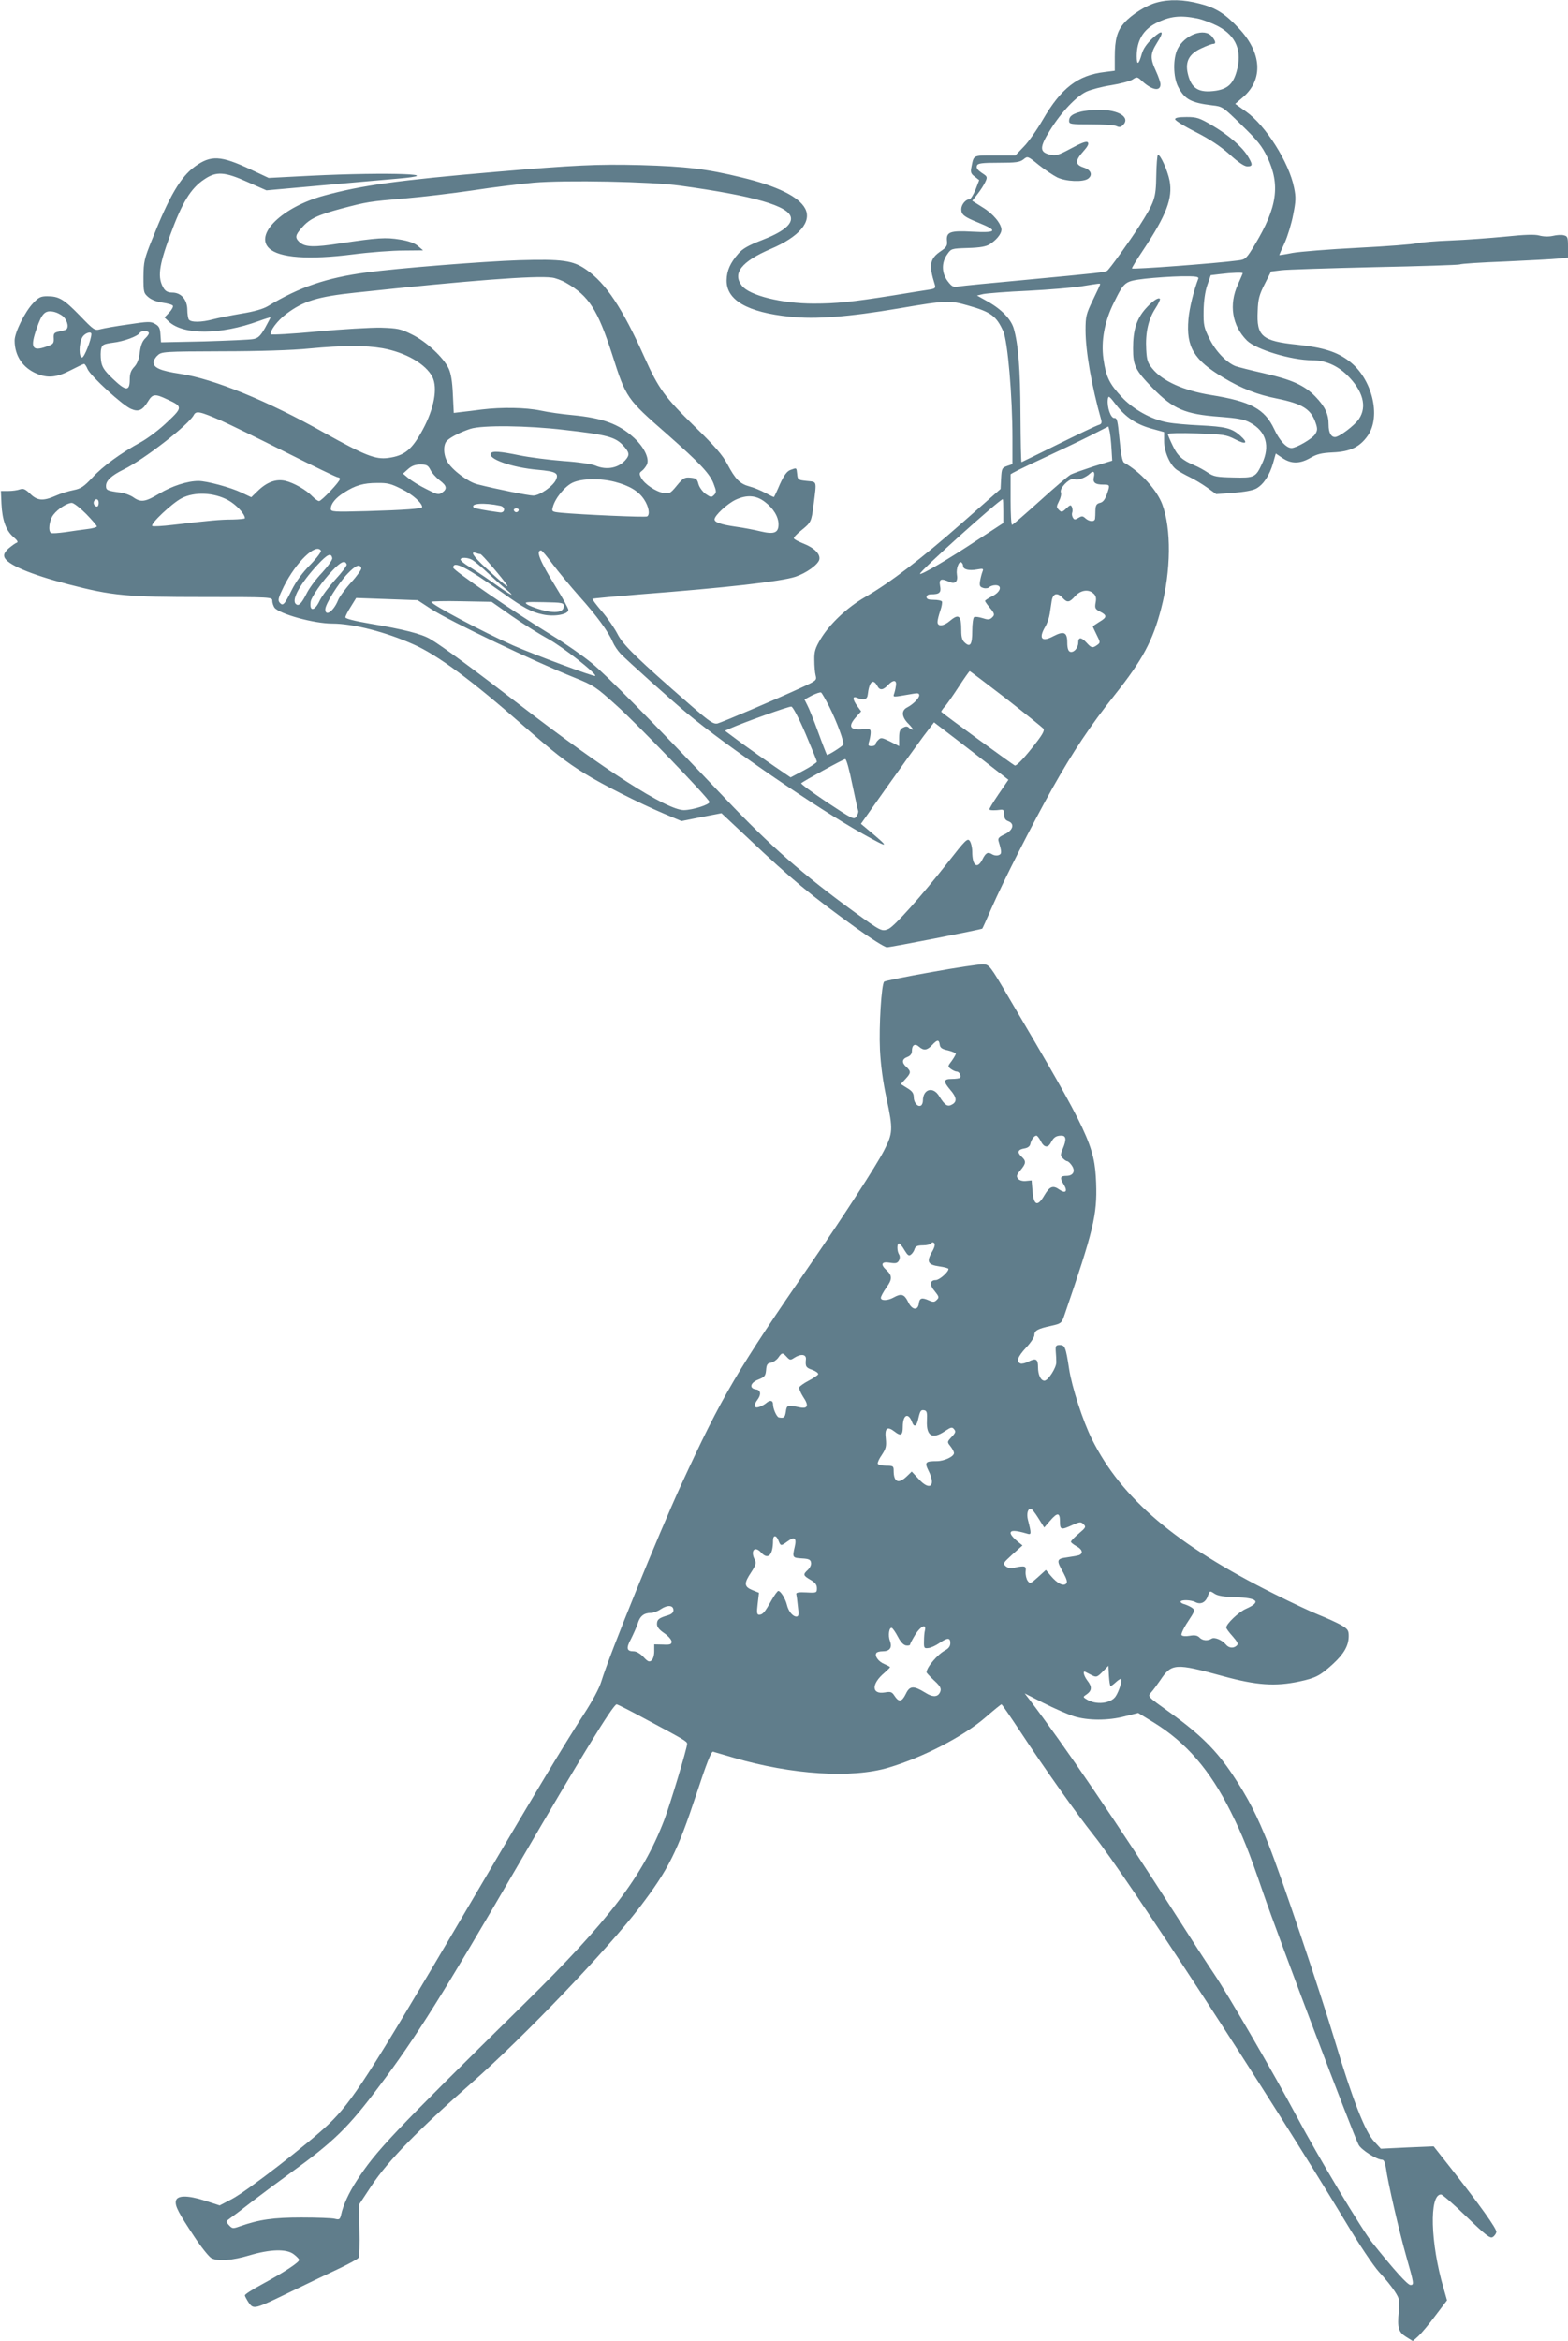
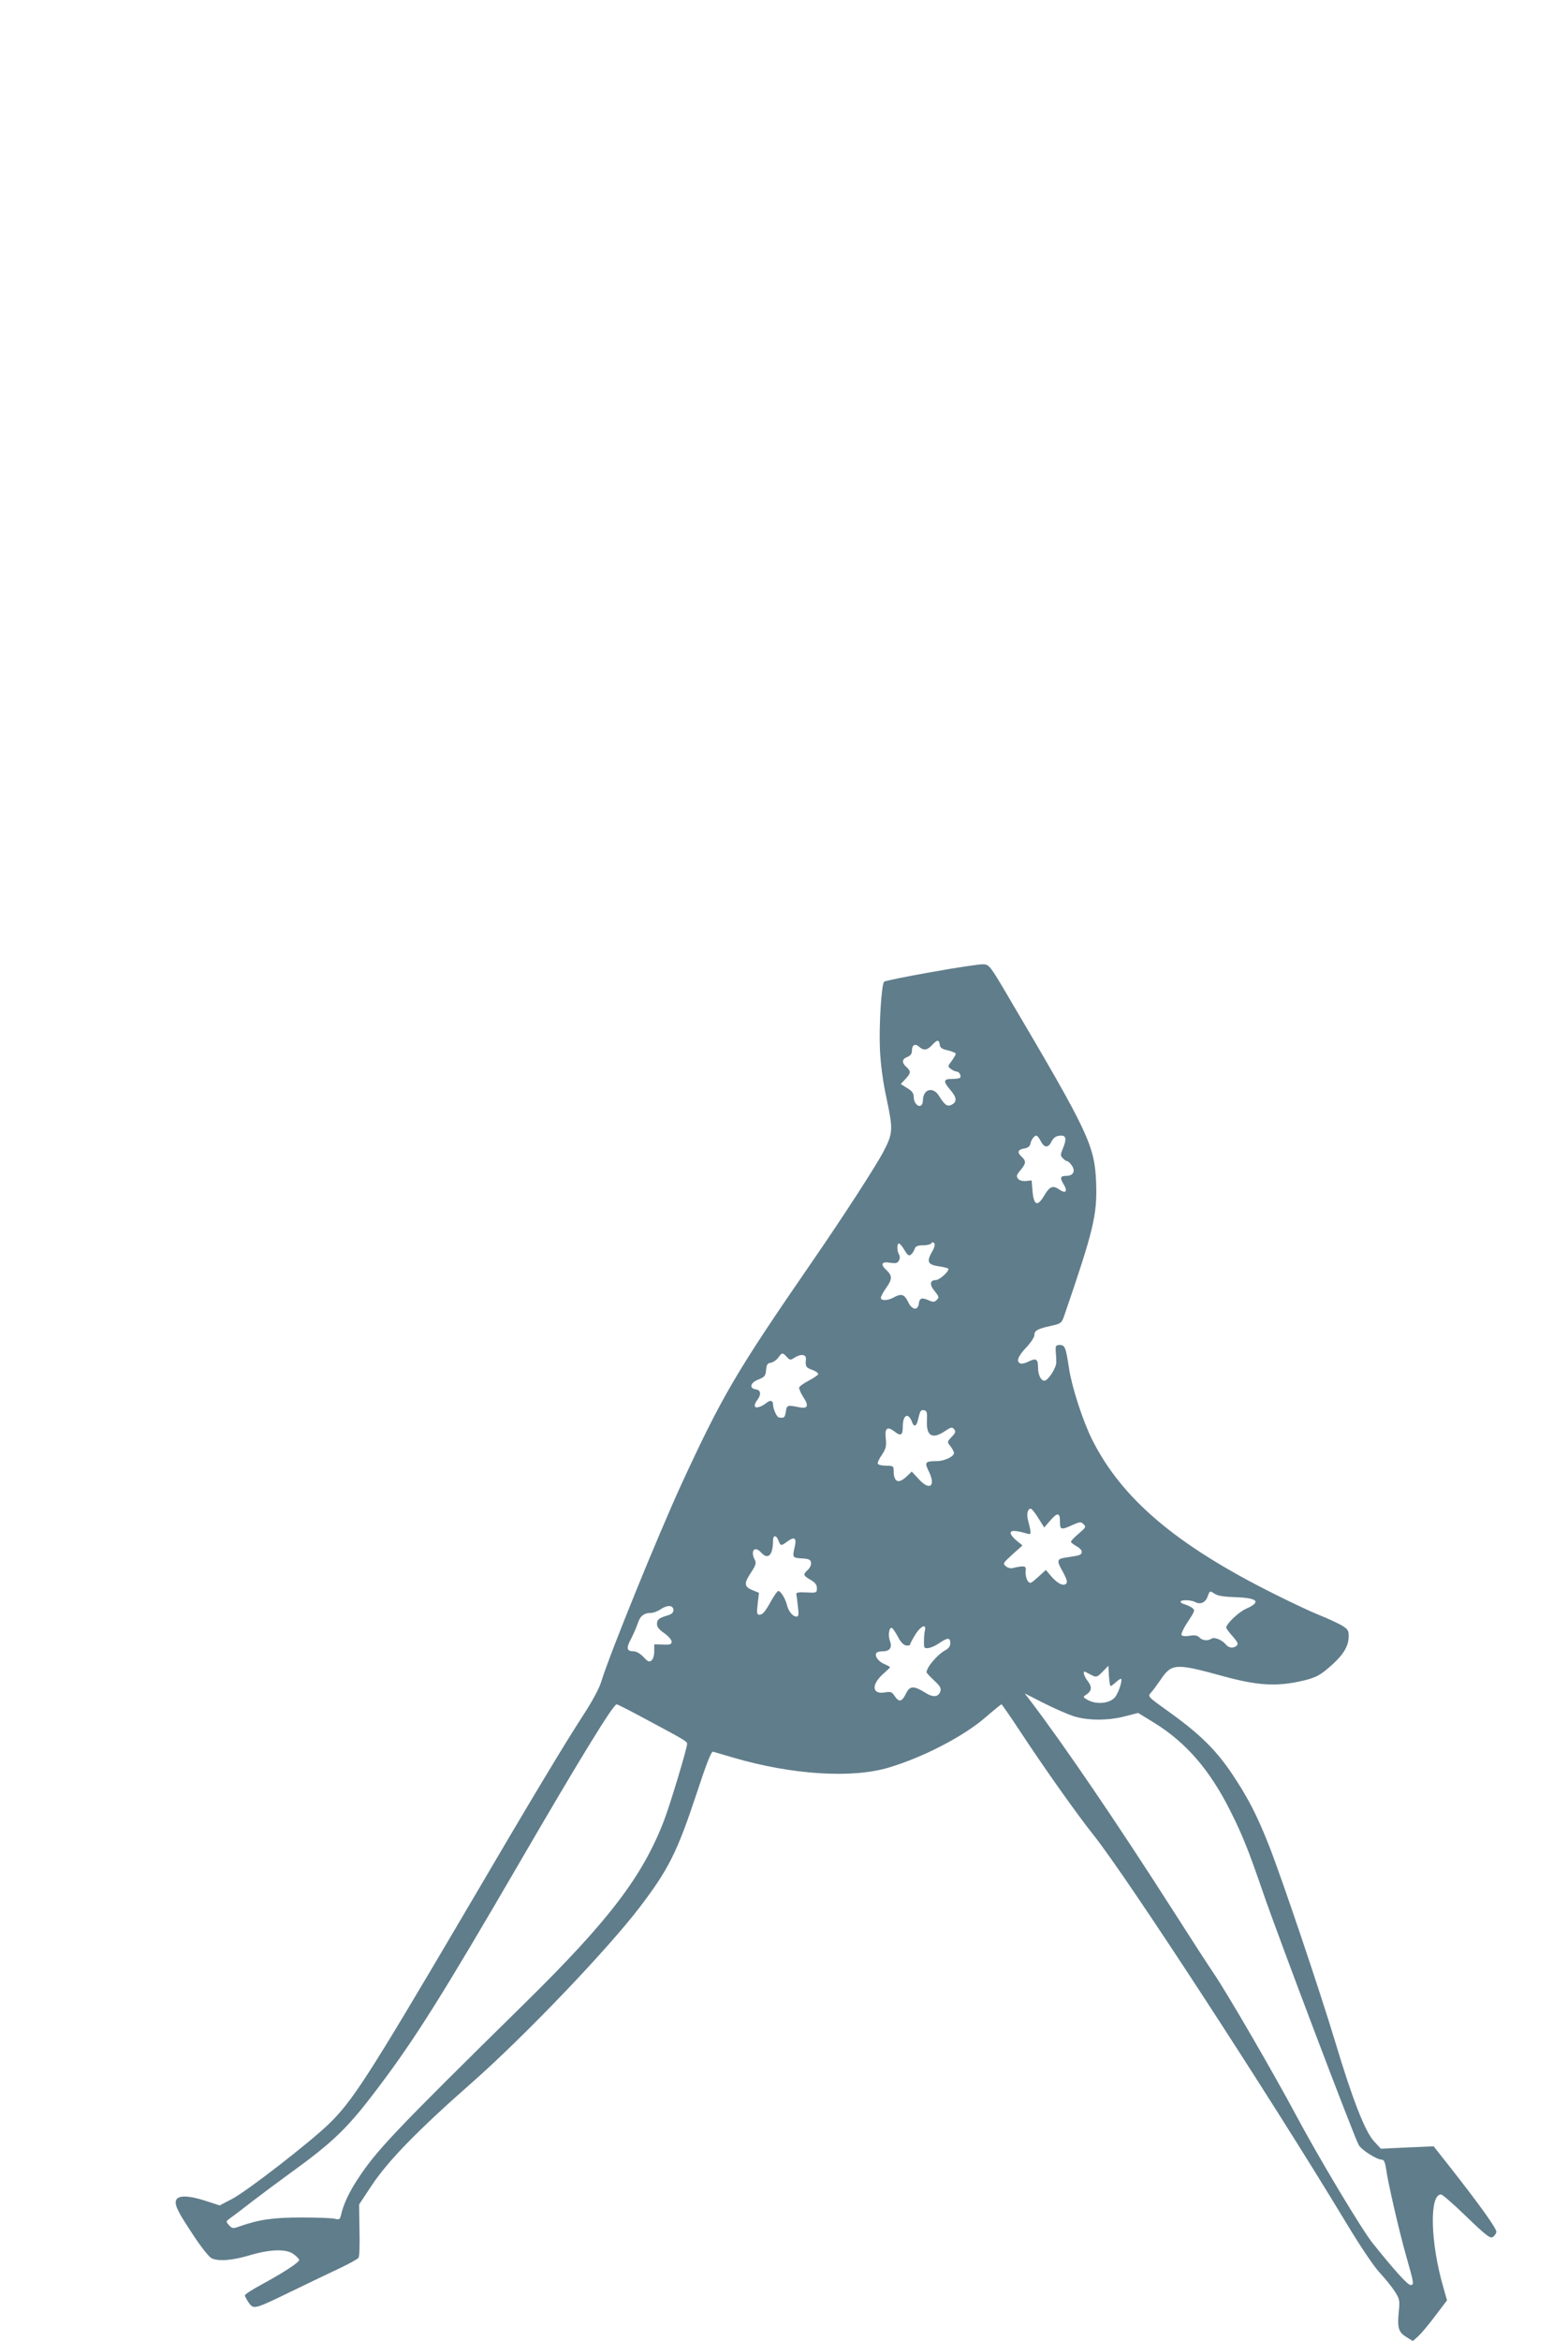
<svg xmlns="http://www.w3.org/2000/svg" version="1.0" width="858pt" height="1280pt" viewBox="0 0 858 1280" preserveAspectRatio="xMidYMid meet">
  <g transform="translate(0,1280) scale(0.1,-0.1)" fill="#607d8b" stroke="none">
-     <path d="M6329 12786 c-57 -15 -138 -66 -178 -112 -38 -43 -51 -90 -51 -185 l0 -76 -55 -7 c-147 -17 -238 -87 -339 -261 -32 -55 -78 -121 -104 -147 l-46 -48 -112 0 c-123 0 -115 4 -129 -66 -5 -26 -2 -35 19 -50 l24 -19 -20 -52 c-12 -29 -27 -53 -34 -53 -20 0 -44 -29 -44 -54 0 -30 15 -42 97 -75 106 -43 97 -55 -35 -48 -125 7 -146 -1 -140 -54 2 -22 -4 -32 -32 -51 -63 -42 -69 -76 -35 -184 6 -19 2 -23 -32 -28 -21 -3 -108 -17 -193 -31 -233 -37 -314 -45 -438 -45 -174 0 -350 44 -392 97 -54 68 -3 133 158 202 155 66 225 148 188 220 -34 65 -153 124 -349 171 -189 46 -303 60 -552 67 -235 6 -361 0 -795 -37 -534 -46 -730 -73 -938 -130 -226 -62 -381 -211 -299 -288 55 -52 216 -64 459 -33 92 12 216 21 275 21 l108 1 -27 23 c-18 16 -50 28 -99 36 -78 13 -123 10 -328 -21 -143 -22 -192 -21 -222 7 -26 24 -24 38 13 79 41 48 85 69 215 104 144 38 152 39 350 56 95 8 261 28 370 44 109 17 259 35 333 42 175 15 643 6 800 -16 408 -56 600 -112 608 -176 5 -39 -49 -80 -161 -123 -70 -27 -104 -46 -126 -72 -45 -51 -64 -94 -65 -146 -2 -109 113 -176 347 -200 139 -15 321 -1 598 46 256 44 276 44 374 16 128 -36 157 -58 195 -142 24 -56 50 -351 50 -585 l0 -141 -29 -10 c-28 -10 -30 -14 -33 -68 l-3 -58 -209 -184 c-227 -200 -397 -329 -532 -407 -99 -57 -193 -146 -244 -230 -29 -49 -35 -68 -34 -114 0 -31 3 -69 7 -84 7 -27 5 -29 -80 -68 -136 -63 -428 -187 -456 -195 -23 -5 -42 8 -144 96 -294 256 -374 333 -404 393 -16 31 -54 87 -85 123 -31 36 -54 67 -52 69 2 3 121 13 263 25 468 36 767 70 847 96 58 19 123 65 131 93 8 31 -28 66 -88 89 -27 11 -50 23 -51 28 -2 5 17 25 41 44 53 43 55 46 67 140 17 135 20 124 -37 130 -48 5 -50 6 -53 38 -4 36 -2 35 -37 22 -19 -7 -35 -29 -57 -77 -16 -38 -31 -69 -33 -71 -1 -1 -22 9 -46 22 -24 13 -64 30 -88 36 -52 14 -77 39 -121 122 -25 48 -68 98 -181 208 -161 158 -195 204 -271 373 -122 272 -213 409 -321 483 -72 50 -130 58 -367 51 -188 -6 -668 -44 -835 -67 -218 -29 -367 -80 -539 -184 -25 -15 -75 -30 -145 -41 -58 -10 -128 -24 -155 -31 -62 -17 -122 -18 -133 -1 -4 6 -8 31 -8 54 -1 55 -34 93 -82 93 -23 0 -37 7 -47 23 -35 57 -28 120 34 288 66 181 114 260 189 309 65 44 111 41 237 -16 l102 -45 278 25 c154 14 347 31 429 38 304 25 -36 38 -463 17 l-232 -12 -98 46 c-164 77 -218 80 -306 16 -78 -57 -139 -160 -234 -399 -43 -106 -46 -122 -47 -203 0 -84 1 -90 27 -112 16 -14 47 -26 77 -30 28 -4 54 -11 57 -17 3 -5 -6 -22 -20 -37 l-26 -27 23 -22 c80 -75 282 -74 492 2 36 13 65 22 65 20 0 -3 -14 -28 -30 -58 -25 -43 -37 -55 -63 -60 -18 -4 -139 -9 -269 -13 l-237 -5 -3 43 c-2 35 -8 46 -30 58 -23 14 -39 13 -145 -3 -65 -9 -133 -21 -152 -26 -33 -9 -36 -7 -115 75 -87 89 -113 105 -178 105 -35 0 -47 -6 -77 -38 -45 -47 -101 -161 -101 -204 0 -84 45 -150 122 -182 60 -25 109 -20 184 19 37 19 70 35 74 35 4 0 13 -13 19 -28 15 -37 193 -200 238 -218 41 -18 63 -8 93 41 25 41 38 43 105 11 85 -39 85 -44 1 -123 -40 -39 -105 -88 -142 -109 -114 -62 -211 -133 -269 -196 -46 -49 -62 -60 -102 -68 -26 -5 -70 -18 -96 -30 -70 -31 -102 -29 -141 9 -28 27 -38 31 -57 25 -13 -5 -42 -9 -64 -9 l-40 0 3 -70 c4 -88 25 -147 65 -181 22 -19 28 -29 18 -32 -7 -2 -27 -17 -44 -31 -21 -20 -28 -33 -23 -47 13 -40 138 -94 349 -149 242 -63 318 -70 740 -70 374 0 377 0 377 -21 0 -11 6 -28 12 -37 28 -35 216 -87 316 -87 114 0 293 -46 445 -114 131 -58 318 -196 597 -441 176 -154 235 -200 338 -264 94 -59 300 -163 434 -220 l97 -41 110 22 109 21 144 -135 c241 -228 341 -311 591 -491 82 -59 158 -107 170 -107 22 0 517 97 522 102 2 2 25 53 51 113 65 148 220 453 333 655 112 199 208 343 341 510 153 193 208 296 254 473 54 207 56 435 6 569 -30 80 -119 177 -209 228 -10 6 -17 45 -25 127 -10 102 -13 118 -28 117 -20 -2 -41 60 -36 102 3 23 7 20 47 -32 53 -68 111 -106 196 -129 l65 -18 0 -49 c0 -58 32 -131 69 -157 14 -10 46 -28 71 -40 25 -12 67 -37 95 -57 l50 -36 95 7 c60 5 106 13 125 24 39 22 72 72 91 138 l15 53 37 -25 c47 -32 95 -32 152 1 36 21 61 27 123 30 95 4 147 29 191 91 75 107 24 313 -101 408 -67 51 -142 75 -284 90 -194 20 -224 46 -217 185 2 64 9 89 38 146 l35 69 55 7 c30 4 261 11 512 17 251 5 461 12 467 15 5 4 117 11 248 16 131 6 262 13 291 16 l52 5 0 59 c0 52 -2 58 -22 63 -13 4 -40 2 -61 -3 -23 -5 -52 -4 -74 2 -25 7 -80 5 -187 -6 -83 -8 -216 -18 -296 -21 -80 -3 -163 -10 -185 -15 -22 -6 -168 -17 -325 -25 -157 -8 -318 -21 -357 -28 -40 -8 -73 -13 -73 -12 0 1 13 32 30 68 16 36 37 104 46 152 15 74 16 97 5 149 -27 137 -156 341 -263 416 l-59 42 42 36 c113 97 104 244 -23 378 -75 80 -126 112 -214 134 -87 23 -167 25 -235 6z m223 -87 c29 -6 79 -25 112 -42 101 -53 135 -137 102 -250 -19 -66 -49 -93 -112 -103 -95 -14 -136 11 -155 96 -14 64 8 105 73 135 29 14 59 25 66 25 17 0 15 14 -6 40 -40 50 -149 11 -188 -67 -26 -52 -25 -154 3 -208 35 -68 70 -87 186 -101 56 -6 59 -8 161 -108 86 -83 111 -114 140 -174 73 -153 55 -276 -67 -479 -47 -78 -52 -82 -91 -87 -128 -17 -575 -50 -582 -44 -2 2 26 48 63 103 125 188 161 281 143 377 -11 56 -51 145 -64 141 -4 -2 -8 -54 -9 -115 -2 -123 -8 -141 -94 -276 -49 -77 -163 -236 -175 -243 -12 -8 -40 -11 -453 -50 -176 -16 -336 -32 -356 -35 -33 -6 -39 -3 -63 28 -34 45 -35 102 -3 147 22 32 23 32 114 35 68 2 99 8 120 21 37 24 62 56 63 78 0 33 -45 88 -103 123 l-57 36 29 37 c16 20 35 50 42 65 12 25 11 30 -6 42 -38 25 -44 34 -39 49 5 12 28 15 119 15 95 0 116 3 136 19 22 18 23 18 83 -31 33 -26 79 -57 101 -68 48 -23 142 -27 169 -7 27 20 16 48 -24 61 -47 15 -48 37 -4 86 26 29 34 44 26 52 -7 7 -33 -2 -90 -33 -73 -39 -83 -42 -119 -34 -55 14 -55 40 3 133 60 97 143 185 199 211 24 11 84 27 135 35 50 8 103 22 117 31 24 16 26 16 52 -8 54 -50 101 -59 101 -18 0 10 -11 43 -25 73 -32 69 -31 94 5 152 43 67 33 78 -23 27 -31 -29 -51 -57 -59 -85 -17 -61 -28 -66 -28 -13 0 84 35 144 105 180 77 39 133 45 227 26z m248 -1393 c0 -2 -12 -30 -26 -61 -51 -111 -32 -226 49 -307 49 -49 243 -108 358 -108 70 0 135 -28 189 -80 88 -86 112 -173 66 -241 -24 -36 -108 -99 -131 -99 -22 0 -35 25 -35 67 0 59 -19 99 -72 154 -60 62 -129 93 -283 128 -71 16 -141 34 -155 39 -49 20 -109 82 -142 150 -30 60 -33 74 -32 152 1 54 8 105 20 140 l19 55 50 6 c64 8 125 10 125 5z m-3702 -53 c124 -71 173 -147 252 -392 76 -238 78 -241 301 -436 177 -156 232 -214 253 -268 17 -44 17 -50 3 -64 -14 -14 -18 -13 -46 6 -17 13 -34 36 -39 54 -7 28 -13 32 -44 35 -32 3 -40 -2 -74 -43 -35 -43 -41 -46 -72 -41 -43 7 -104 48 -123 82 -12 23 -11 28 2 38 9 6 21 21 28 34 17 32 -13 96 -71 149 -82 75 -170 107 -335 123 -56 5 -134 16 -175 25 -83 17 -211 19 -320 6 -40 -5 -92 -12 -114 -14 l-41 -5 -5 102 c-3 70 -10 113 -23 141 -28 60 -123 148 -201 186 -62 31 -78 34 -169 37 -55 1 -212 -8 -350 -21 -137 -13 -252 -19 -253 -15 -7 17 36 75 84 111 94 71 172 95 381 117 626 67 983 94 1073 82 19 -2 54 -15 78 -29z m3459 23 c-25 -65 -49 -162 -54 -222 -13 -152 30 -223 193 -320 96 -58 187 -93 289 -113 143 -29 189 -58 215 -136 10 -30 9 -40 -4 -60 -16 -25 -103 -75 -129 -75 -28 0 -66 41 -95 104 -52 110 -128 151 -347 186 -148 24 -264 76 -319 144 -26 31 -31 47 -34 105 -5 90 11 164 50 224 17 26 28 50 25 53 -10 10 -44 -15 -81 -57 -48 -56 -66 -116 -66 -214 0 -95 12 -119 108 -218 112 -114 176 -142 365 -156 102 -8 136 -14 169 -33 86 -47 109 -127 64 -223 -35 -76 -42 -79 -159 -76 -89 2 -106 5 -137 26 -19 13 -53 32 -75 41 -65 27 -92 51 -119 109 -14 29 -26 57 -26 62 0 4 71 6 158 3 147 -5 163 -8 210 -32 61 -32 75 -22 28 20 -46 41 -81 49 -221 56 -66 3 -145 10 -175 16 -90 16 -190 72 -252 139 -68 73 -86 110 -100 208 -14 99 6 206 57 308 58 117 59 117 172 131 54 6 142 12 197 13 80 1 97 -2 93 -13z m-537 -30 c0 -3 -18 -42 -40 -87 -37 -76 -40 -90 -40 -165 0 -113 33 -305 86 -491 4 -16 1 -23 -18 -28 -12 -4 -111 -51 -218 -104 -107 -53 -197 -97 -200 -98 -3 -2 -5 115 -6 260 -1 250 -12 386 -37 471 -15 51 -67 105 -142 147 l-59 33 34 8 c19 4 130 13 245 18 116 6 246 17 290 24 99 16 105 17 105 12z m-5674 -177 c26 -24 32 -67 12 -73 -7 -3 -25 -7 -39 -10 -23 -5 -27 -11 -25 -37 1 -28 -3 -32 -42 -45 -77 -27 -88 -4 -51 101 28 81 45 98 88 91 19 -3 44 -15 57 -27z m468 -88 c3 -4 -5 -18 -18 -30 -17 -16 -26 -39 -31 -77 -4 -37 -14 -63 -31 -81 -18 -19 -24 -37 -24 -68 0 -66 -21 -65 -92 3 -49 47 -60 65 -65 99 -3 23 -3 53 1 67 5 21 13 25 64 32 60 7 135 35 146 53 8 13 43 15 50 2z m-314 -8 c-1 -32 -39 -128 -51 -128 -18 0 -18 75 1 110 12 23 50 36 50 18z m1592 -77 c128 -23 237 -86 274 -157 30 -60 10 -173 -53 -289 -59 -109 -99 -142 -188 -154 -70 -10 -129 14 -350 137 -308 174 -607 296 -790 323 -106 16 -145 33 -145 62 0 10 10 28 23 39 21 20 34 21 352 22 197 0 389 6 475 15 191 18 308 18 402 2z m-882 -396 c47 -21 207 -99 356 -174 149 -75 276 -136 282 -136 7 0 12 -4 12 -9 0 -15 -101 -121 -114 -121 -7 0 -23 12 -37 26 -33 35 -101 74 -149 85 -50 11 -100 -7 -150 -56 l-35 -34 -53 25 c-60 29 -191 64 -236 64 -61 0 -146 -28 -214 -69 -77 -46 -101 -50 -143 -20 -16 11 -46 22 -66 25 -76 10 -83 13 -83 37 0 29 30 57 97 90 112 55 354 243 383 297 13 25 33 21 150 -30z m1879 -51 c231 -26 277 -39 319 -83 35 -38 38 -52 19 -76 -38 -49 -106 -63 -169 -36 -18 8 -97 20 -175 25 -78 6 -186 20 -240 31 -107 22 -149 25 -157 11 -19 -30 116 -78 257 -90 99 -9 116 -18 99 -55 -16 -35 -89 -86 -124 -86 -26 0 -201 35 -307 62 -50 13 -133 75 -162 121 -24 40 -25 99 -1 119 23 21 77 47 126 63 65 21 314 18 515 -6z m2993 -101 l4 -67 -101 -31 c-55 -18 -112 -38 -126 -45 -14 -8 -90 -72 -169 -144 -80 -72 -148 -131 -152 -131 -5 0 -8 61 -8 135 0 74 0 138 0 141 -1 3 75 41 167 83 92 43 213 100 268 128 l100 51 7 -27 c3 -14 8 -56 10 -93z m-3727 -117 c8 -17 31 -42 50 -57 40 -30 44 -47 14 -68 -19 -13 -27 -11 -87 20 -37 18 -80 45 -97 59 l-30 25 28 25 c20 18 40 25 67 25 34 0 42 -4 55 -29z m3631 -38 c-8 -31 5 -43 52 -43 36 0 37 -1 18 -55 -10 -27 -21 -42 -38 -45 -18 -5 -23 -13 -24 -41 0 -19 -1 -40 -2 -46 -3 -18 -32 -16 -53 3 -14 13 -20 13 -38 2 -18 -11 -23 -11 -30 1 -5 8 -7 20 -4 28 3 7 2 20 -1 29 -6 15 -10 14 -31 -6 -23 -22 -27 -22 -41 -8 -14 14 -14 18 1 48 9 17 14 39 10 48 -9 24 53 84 75 72 16 -9 61 8 85 31 17 17 27 9 21 -18z m-2621 -28 c80 -21 130 -51 160 -97 25 -38 33 -82 16 -92 -9 -6 -363 10 -469 20 -52 5 -54 7 -47 31 12 48 66 114 109 134 51 23 150 25 231 4z m-1166 -40 c58 -28 111 -76 111 -98 0 -9 -96 -16 -302 -22 -186 -5 -198 -4 -198 13 0 27 27 60 72 88 62 40 107 53 181 53 58 1 77 -4 136 -34z m-951 -60 c44 -24 92 -75 92 -99 0 -3 -30 -6 -67 -7 -68 0 -122 -5 -326 -29 -59 -7 -111 -10 -114 -6 -12 11 110 126 162 152 70 36 176 31 253 -11z m2938 -10 c46 -35 74 -81 74 -122 0 -47 -24 -56 -97 -39 -32 8 -94 20 -138 26 -82 12 -115 24 -115 40 0 21 69 85 115 107 62 29 113 25 161 -12z m-3646 -5 c0 -11 -4 -20 -9 -20 -14 0 -23 18 -16 30 10 17 25 11 25 -10z m4950 -45 l0 -65 -142 -93 c-160 -106 -307 -192 -314 -185 -8 9 436 408 453 408 2 0 3 -29 3 -65z m-5019 -15 c32 -33 59 -64 59 -69 0 -4 -24 -11 -52 -14 -29 -4 -84 -11 -121 -17 -38 -5 -73 -8 -78 -4 -17 10 -9 71 13 99 25 33 76 65 101 65 10 0 45 -27 78 -60z m2267 44 c29 -6 26 -40 -3 -36 -76 10 -138 22 -142 26 -23 23 54 29 145 10z m100 -25 c-2 -6 -8 -10 -13 -10 -5 0 -11 4 -13 10 -2 6 4 11 13 11 9 0 15 -5 13 -11z m-1082 -220 c3 -6 -22 -40 -59 -78 -42 -42 -78 -92 -101 -138 -40 -81 -48 -89 -66 -68 -11 13 -6 28 23 88 67 134 176 239 203 196z m1269 -75 c31 -41 96 -120 145 -175 95 -106 159 -193 183 -250 8 -19 27 -47 43 -64 40 -41 272 -249 364 -326 208 -174 714 -521 960 -658 150 -84 153 -81 27 24 l-36 30 142 201 c78 110 168 235 200 278 l58 76 127 -97 c70 -54 162 -125 204 -158 l76 -59 -54 -79 c-30 -44 -53 -82 -50 -84 5 -5 33 -5 61 -1 16 2 20 -3 20 -26 0 -21 6 -31 23 -37 36 -14 25 -50 -22 -72 -32 -15 -37 -22 -31 -40 17 -56 17 -67 0 -73 -10 -4 -26 -2 -37 5 -23 14 -34 8 -53 -30 -28 -54 -55 -33 -55 44 0 23 -7 50 -14 59 -12 16 -24 4 -117 -115 -151 -192 -295 -353 -328 -367 -36 -15 -41 -12 -186 93 -283 206 -460 361 -703 617 -407 429 -653 678 -734 744 -46 38 -143 106 -215 150 -215 132 -543 357 -543 372 0 40 70 4 273 -140 112 -80 155 -103 217 -116 63 -14 140 0 140 25 0 8 -30 63 -66 121 -91 148 -114 204 -83 204 5 0 33 -34 64 -76z m-396 56 c8 0 126 -139 145 -169 13 -21 -25 10 -117 95 -69 63 -88 94 -49 79 7 -3 17 -5 21 -5z m-811 -22 c2 -9 -24 -45 -56 -80 -33 -34 -71 -86 -85 -115 -29 -57 -44 -70 -59 -55 -24 24 26 112 120 214 54 58 74 67 80 36z m765 -9 c12 -7 49 -37 82 -68 33 -31 80 -74 105 -94 60 -51 24 -32 -77 40 -45 32 -102 70 -127 85 -25 15 -46 32 -46 38 0 13 36 13 63 -1z m-686 -26 c2 -6 -26 -43 -62 -82 -35 -39 -74 -91 -86 -116 -27 -58 -57 -61 -49 -5 3 24 63 111 118 169 47 50 71 60 79 34z m3373 -8 c0 -19 32 -27 76 -19 34 6 37 5 30 -12 -4 -10 -10 -33 -13 -50 -4 -27 -2 -33 17 -39 12 -4 27 -2 33 4 6 6 21 11 34 11 39 0 29 -37 -17 -60 -22 -11 -40 -23 -40 -26 0 -3 11 -19 25 -36 29 -34 30 -41 10 -58 -11 -9 -22 -9 -49 0 -20 6 -40 9 -46 5 -5 -3 -10 -37 -10 -75 0 -75 -11 -92 -41 -64 -14 12 -19 30 -19 65 0 84 -13 95 -62 54 -35 -30 -68 -33 -68 -6 0 10 7 38 15 61 8 23 12 46 9 51 -3 5 -23 9 -45 9 -28 0 -39 4 -39 15 0 9 9 15 24 15 47 0 57 9 50 46 -7 38 5 43 51 22 32 -14 48 2 41 41 -5 31 11 74 24 66 5 -3 10 -12 10 -20z m-3293 -12 c2 -6 -22 -41 -55 -77 -32 -35 -65 -80 -72 -98 -24 -60 -70 -93 -70 -50 0 28 71 142 122 195 44 46 67 55 75 30z m4008 -140 c12 -11 15 -25 10 -49 -5 -30 -2 -35 25 -49 39 -20 38 -31 -5 -56 -19 -12 -35 -23 -35 -25 0 -3 10 -23 21 -46 20 -40 21 -42 3 -55 -25 -18 -32 -17 -58 12 -29 32 -46 32 -46 1 0 -30 -25 -57 -45 -50 -10 4 -15 21 -15 50 0 57 -18 65 -76 35 -64 -34 -82 -13 -45 51 11 18 22 50 25 71 3 20 8 53 11 72 7 41 31 47 60 15 25 -27 37 -25 68 10 31 34 75 40 102 13z m-3625 -84 c104 -67 560 -285 785 -375 104 -42 116 -50 230 -153 113 -101 501 -504 507 -526 4 -14 -89 -44 -139 -45 -93 -1 -437 220 -898 575 -245 189 -431 326 -490 360 -48 29 -148 54 -332 85 -82 14 -133 27 -133 34 0 7 13 33 30 59 l29 47 168 -6 168 -6 75 -49z m441 -38 c62 -43 151 -99 199 -125 79 -43 268 -192 257 -202 -6 -6 -334 116 -448 166 -164 73 -449 224 -449 239 0 3 74 5 165 3 l165 -3 111 -78z m284 54 c0 -33 -44 -41 -119 -21 -35 10 -73 24 -83 32 -16 12 -4 13 92 11 102 -2 110 -3 110 -22z m2420 -505 c106 -83 198 -157 204 -164 9 -11 -5 -35 -65 -110 -48 -60 -83 -95 -91 -92 -10 4 -373 268 -402 293 -3 1 5 13 16 26 12 12 46 61 78 110 31 48 59 87 61 87 3 0 92 -68 199 -150z m-602 74 c-1 -10 -5 -30 -9 -43 -8 -26 -17 -25 101 -5 27 5 35 3 35 -8 0 -16 -34 -50 -67 -67 -33 -17 -29 -53 9 -90 17 -17 27 -31 22 -31 -6 0 -15 5 -21 11 -8 8 -17 8 -32 0 -17 -9 -21 -21 -21 -57 l0 -44 -49 25 c-45 22 -51 23 -65 9 -9 -8 -16 -20 -16 -25 0 -5 -10 -9 -21 -9 -18 0 -20 4 -14 23 4 12 8 33 9 47 1 24 -1 25 -45 22 -67 -5 -79 15 -39 62 l32 36 -21 29 c-26 36 -27 56 -3 46 37 -16 57 -11 60 15 8 72 29 92 52 50 14 -27 32 -25 60 5 27 28 46 28 43 -1z m-366 -117 c43 -85 84 -197 77 -209 -8 -12 -85 -60 -89 -56 -2 2 -24 58 -48 124 -24 66 -51 133 -60 149 l-15 30 41 22 c23 11 45 19 50 16 4 -2 24 -37 44 -76z m-130 -147 c34 -80 62 -149 63 -155 0 -5 -33 -27 -72 -48 l-72 -38 -85 58 c-47 32 -128 89 -180 127 l-94 70 29 13 c72 32 320 121 334 119 8 0 40 -60 77 -146z m256 -276 c16 -74 30 -141 33 -148 2 -6 -2 -20 -10 -31 -13 -19 -20 -15 -161 78 -81 54 -144 101 -141 104 11 11 231 132 241 132 6 1 23 -60 38 -135z" />
-     <path d="M5910 12188 c-44 -12 -60 -25 -60 -49 0 -18 9 -19 121 -19 66 0 129 -4 139 -10 14 -7 23 -6 35 6 42 42 -24 84 -130 83 -38 0 -86 -5 -105 -11z" />
-     <path d="M6430 12148 c0 -7 51 -39 113 -70 78 -40 134 -77 185 -122 48 -44 81 -66 97 -66 31 0 31 10 1 59 -33 52 -107 115 -196 167 -67 39 -81 44 -137 44 -44 0 -63 -4 -63 -12z" />
-     <path d="M5095 7484 c-137 -24 -253 -48 -257 -52 -15 -15 -29 -244 -23 -372 4 -82 16 -175 37 -271 35 -165 34 -186 -15 -281 -42 -82 -224 -362 -390 -603 -418 -606 -494 -735 -720 -1225 -125 -273 -389 -920 -436 -1073 -11 -38 -49 -108 -95 -179 -106 -163 -282 -455 -668 -1113 -512 -869 -600 -1006 -730 -1131 -111 -106 -445 -365 -529 -409 l-67 -35 -80 26 c-97 31 -155 30 -160 -3 -4 -28 15 -64 102 -195 39 -59 81 -111 94 -117 38 -18 113 -12 207 16 114 34 202 36 241 7 15 -11 29 -25 31 -31 4 -12 -81 -68 -210 -138 -48 -26 -87 -51 -87 -57 0 -5 10 -23 21 -40 28 -38 30 -37 238 64 91 44 209 101 261 125 52 25 98 50 102 57 5 6 7 74 5 151 l-2 140 68 103 c91 137 254 304 551 565 288 254 738 724 916 957 158 207 206 303 311 620 55 167 81 234 91 231 7 -2 58 -17 113 -33 318 -93 646 -114 847 -54 189 56 413 172 533 277 44 38 82 69 85 69 3 0 50 -69 105 -152 131 -199 309 -450 399 -563 178 -222 964 -1428 1376 -2110 76 -127 155 -245 187 -280 31 -33 69 -80 85 -105 27 -42 28 -49 22 -112 -9 -88 -1 -112 42 -138 l35 -22 31 28 c17 16 59 66 93 112 l63 83 -19 67 c-72 245 -79 512 -14 512 8 0 71 -55 140 -122 105 -101 129 -120 143 -111 9 5 18 18 20 27 4 17 -92 150 -257 360 l-86 109 -144 -6 -145 -7 -36 39 c-49 51 -119 229 -214 546 -84 279 -293 898 -363 1075 -65 164 -114 259 -198 385 -88 132 -176 220 -343 340 -123 88 -123 88 -104 109 11 12 33 42 51 68 62 93 82 94 344 22 183 -50 285 -57 417 -29 89 19 114 32 183 95 61 56 87 101 87 154 0 31 -5 38 -42 60 -24 13 -78 38 -121 55 -43 17 -153 69 -245 115 -537 268 -835 521 -997 846 -49 98 -110 285 -125 385 -18 119 -23 130 -51 130 -21 0 -24 -4 -22 -35 2 -19 3 -46 3 -60 0 -30 -45 -100 -65 -100 -20 0 -35 32 -35 74 0 44 -11 51 -51 31 -17 -9 -37 -14 -45 -11 -25 10 -15 38 31 87 25 26 45 57 45 68 0 25 18 35 92 51 54 12 57 15 71 54 161 469 181 552 175 726 -8 206 -38 270 -475 1010 -106 181 -110 185 -143 187 -19 1 -147 -18 -285 -43z m47 -396 c2 -18 13 -25 46 -32 23 -6 42 -14 42 -18 0 -5 -10 -22 -22 -39 -23 -30 -23 -31 -4 -45 11 -8 25 -14 32 -14 13 0 26 -25 17 -34 -4 -3 -24 -6 -45 -6 -46 0 -48 -13 -8 -60 35 -40 38 -65 9 -80 -24 -14 -39 -4 -70 46 -33 55 -89 39 -89 -25 0 -11 -5 -23 -10 -26 -17 -11 -40 15 -40 45 0 22 -9 34 -36 50 l-35 22 25 27 c31 33 32 42 6 66 -27 24 -25 44 5 55 17 7 25 17 25 34 0 32 17 42 39 22 25 -22 44 -20 71 9 29 31 38 31 42 3z m553 -528 c18 -36 40 -39 56 -7 15 28 28 37 57 37 26 0 29 -21 7 -73 -13 -32 -13 -37 1 -51 8 -9 20 -16 24 -16 5 0 17 -11 26 -25 20 -30 6 -55 -31 -55 -33 0 -37 -10 -15 -46 24 -38 12 -53 -22 -30 -36 26 -54 19 -83 -30 -37 -64 -58 -57 -65 21 l-5 60 -31 -3 c-18 -2 -36 3 -43 12 -11 13 -9 21 13 47 31 37 32 50 6 74 -26 24 -21 39 16 45 18 3 30 12 32 25 5 23 21 45 33 45 5 0 15 -13 24 -30z m-596 -607 c-30 -53 -22 -69 40 -78 28 -4 51 -10 51 -14 0 -17 -50 -61 -70 -61 -32 0 -35 -27 -5 -61 23 -29 25 -34 11 -47 -12 -13 -20 -13 -41 -4 -40 18 -53 15 -57 -15 -5 -43 -39 -37 -60 10 -20 40 -37 45 -78 22 -32 -18 -70 -19 -70 -2 0 8 14 33 30 56 33 45 33 66 0 96 -34 31 -26 48 19 40 33 -5 41 -3 50 12 6 12 6 25 0 34 -11 18 -12 59 0 59 5 0 19 -16 30 -36 18 -29 24 -34 36 -24 8 6 17 20 20 31 5 14 16 19 45 19 21 0 42 5 46 11 4 7 10 7 16 1 6 -6 2 -24 -13 -49z m-794 -573 c17 -18 20 -19 41 -5 36 23 66 20 64 -7 -4 -41 0 -47 35 -59 19 -7 34 -18 32 -24 -2 -5 -25 -21 -52 -35 -27 -14 -50 -31 -52 -37 -2 -6 8 -30 22 -52 32 -47 26 -66 -19 -57 -68 14 -71 13 -76 -24 -5 -32 -10 -36 -38 -31 -12 2 -32 47 -32 71 0 23 -17 26 -39 6 -9 -7 -26 -17 -38 -20 -27 -9 -31 10 -8 40 21 28 18 52 -7 56 -40 5 -34 36 11 54 35 14 40 20 43 52 2 30 8 38 26 40 12 2 30 14 40 27 21 30 24 30 47 5z m767 -349 c-4 -84 30 -104 100 -56 32 21 38 23 49 9 10 -12 8 -19 -14 -42 -25 -27 -25 -27 -6 -51 10 -13 19 -29 19 -37 0 -19 -53 -44 -94 -44 -62 0 -68 -6 -46 -51 43 -84 9 -115 -52 -48 l-39 42 -27 -26 c-46 -44 -72 -32 -72 31 0 25 -3 27 -42 27 -22 0 -43 5 -45 11 -2 6 8 28 23 49 22 34 25 46 21 88 -7 58 8 70 49 38 33 -26 44 -20 44 27 0 66 30 81 51 25 11 -30 25 -23 34 20 10 43 14 49 33 45 14 -3 16 -14 14 -57z m610 -533 l32 -51 31 36 c41 48 55 47 55 -3 0 -46 6 -48 69 -19 41 18 46 18 60 4 15 -14 12 -19 -26 -51 -24 -20 -43 -40 -43 -45 0 -4 14 -15 30 -24 32 -17 39 -39 15 -49 -8 -3 -37 -8 -65 -12 -59 -8 -61 -15 -22 -83 20 -38 24 -53 16 -61 -16 -16 -50 2 -85 44 l-26 31 -43 -39 c-41 -37 -44 -38 -57 -20 -7 10 -12 32 -11 49 3 26 0 30 -22 29 -14 -1 -34 -5 -45 -8 -12 -4 -28 -1 -40 8 -19 16 -18 17 35 66 l55 49 -32 26 c-18 15 -33 33 -33 42 0 16 27 15 89 -3 25 -8 26 -4 5 78 -7 31 0 58 16 58 6 0 24 -23 42 -52z m-1422 -123 c12 -30 13 -30 49 -4 38 28 51 19 40 -28 -14 -60 -13 -62 39 -65 39 -2 48 -7 50 -24 2 -11 -6 -28 -18 -39 -27 -25 -26 -30 15 -54 26 -15 35 -27 35 -46 0 -25 -2 -26 -57 -23 -41 2 -57 0 -56 -9 2 -7 6 -37 9 -68 6 -45 4 -55 -8 -55 -20 0 -44 29 -52 64 -8 33 -34 76 -47 76 -5 0 -22 -24 -38 -52 -36 -65 -48 -78 -67 -78 -12 0 -14 10 -8 60 l7 60 -37 15 c-45 19 -46 37 -5 98 24 37 28 50 20 66 -27 50 -2 81 34 41 38 -42 65 -14 65 66 0 31 18 31 30 -1z m2501 -309 c123 -4 142 -26 56 -64 -40 -18 -107 -82 -107 -102 0 -6 16 -27 35 -48 26 -30 32 -41 23 -50 -17 -17 -43 -15 -59 4 -21 26 -64 44 -80 33 -21 -13 -49 -11 -66 7 -11 11 -26 14 -53 9 -23 -4 -41 -2 -45 4 -3 6 12 39 35 73 39 59 40 63 23 76 -10 7 -28 15 -40 19 -13 3 -23 9 -23 14 0 12 57 11 81 -2 29 -15 56 -2 68 33 11 30 11 30 37 13 18 -12 52 -17 115 -19z m-3076 -71 c0 -13 -10 -22 -30 -28 -50 -15 -60 -23 -60 -48 0 -16 12 -31 40 -50 22 -15 40 -36 40 -46 0 -15 -8 -18 -47 -16 l-48 1 0 -38 c0 -21 -6 -43 -15 -50 -12 -10 -20 -7 -44 19 -18 19 -39 31 -54 31 -38 0 -42 17 -14 68 13 26 30 64 37 85 12 40 34 57 72 57 13 0 37 9 53 20 37 25 70 23 70 -5z m1376 -111 c-3 -10 -5 -37 -5 -59 -1 -37 1 -40 24 -37 14 1 41 14 60 27 45 31 60 31 60 0 0 -17 -9 -29 -27 -39 -42 -22 -103 -93 -103 -121 0 -3 19 -23 41 -44 32 -29 40 -43 35 -59 -11 -33 -40 -36 -85 -7 -62 38 -83 37 -104 -7 -22 -45 -38 -48 -62 -12 -14 22 -21 25 -54 19 -73 -12 -74 47 -1 108 16 14 30 28 30 30 0 3 -14 10 -30 17 -33 13 -55 44 -45 60 3 6 19 10 34 10 40 0 54 20 41 56 -12 30 -5 77 10 72 5 -2 20 -23 33 -48 15 -29 31 -46 45 -48 12 -2 22 1 22 5 0 5 14 31 30 57 30 46 60 58 51 20z m1016 -304 c4 0 17 10 30 22 13 12 25 19 28 17 7 -8 -12 -68 -30 -95 -26 -40 -109 -49 -160 -16 -20 12 -20 13 3 28 27 20 28 41 2 74 -19 25 -27 55 -12 48 4 -2 20 -10 35 -18 26 -13 30 -12 60 18 l32 33 3 -56 c2 -30 6 -55 9 -55z m-202 -165 c77 -24 188 -25 282 0 l71 18 88 -54 c176 -109 305 -259 418 -485 66 -132 99 -215 177 -442 85 -247 490 -1315 523 -1380 14 -28 100 -82 128 -82 11 0 17 -15 22 -47 10 -76 73 -348 110 -478 44 -155 45 -160 24 -160 -16 0 -92 85 -208 230 -61 77 -293 464 -418 698 -119 223 -370 656 -448 772 -34 50 -130 198 -214 330 -315 493 -610 926 -796 1170 l-27 35 104 -53 c57 -29 131 -61 164 -72z m-2336 -19 c208 -111 221 -119 221 -132 0 -23 -93 -332 -126 -418 -118 -307 -302 -548 -763 -1001 -722 -710 -814 -807 -918 -968 -44 -67 -76 -137 -87 -190 -6 -24 -10 -26 -34 -20 -15 4 -97 7 -182 7 -155 0 -231 -11 -337 -48 -39 -14 -42 -13 -60 6 -18 20 -17 21 5 37 13 9 69 51 125 95 56 43 149 112 207 154 238 172 316 248 486 475 197 261 350 505 767 1222 328 564 512 864 531 865 6 0 80 -38 165 -84z" />
+     <path d="M5095 7484 c-137 -24 -253 -48 -257 -52 -15 -15 -29 -244 -23 -372 4 -82 16 -175 37 -271 35 -165 34 -186 -15 -281 -42 -82 -224 -362 -390 -603 -418 -606 -494 -735 -720 -1225 -125 -273 -389 -920 -436 -1073 -11 -38 -49 -108 -95 -179 -106 -163 -282 -455 -668 -1113 -512 -869 -600 -1006 -730 -1131 -111 -106 -445 -365 -529 -409 l-67 -35 -80 26 c-97 31 -155 30 -160 -3 -4 -28 15 -64 102 -195 39 -59 81 -111 94 -117 38 -18 113 -12 207 16 114 34 202 36 241 7 15 -11 29 -25 31 -31 4 -12 -81 -68 -210 -138 -48 -26 -87 -51 -87 -57 0 -5 10 -23 21 -40 28 -38 30 -37 238 64 91 44 209 101 261 125 52 25 98 50 102 57 5 6 7 74 5 151 l-2 140 68 103 c91 137 254 304 551 565 288 254 738 724 916 957 158 207 206 303 311 620 55 167 81 234 91 231 7 -2 58 -17 113 -33 318 -93 646 -114 847 -54 189 56 413 172 533 277 44 38 82 69 85 69 3 0 50 -69 105 -152 131 -199 309 -450 399 -563 178 -222 964 -1428 1376 -2110 76 -127 155 -245 187 -280 31 -33 69 -80 85 -105 27 -42 28 -49 22 -112 -9 -88 -1 -112 42 -138 l35 -22 31 28 c17 16 59 66 93 112 l63 83 -19 67 c-72 245 -79 512 -14 512 8 0 71 -55 140 -122 105 -101 129 -120 143 -111 9 5 18 18 20 27 4 17 -92 150 -257 360 l-86 109 -144 -6 -145 -7 -36 39 c-49 51 -119 229 -214 546 -84 279 -293 898 -363 1075 -65 164 -114 259 -198 385 -88 132 -176 220 -343 340 -123 88 -123 88 -104 109 11 12 33 42 51 68 62 93 82 94 344 22 183 -50 285 -57 417 -29 89 19 114 32 183 95 61 56 87 101 87 154 0 31 -5 38 -42 60 -24 13 -78 38 -121 55 -43 17 -153 69 -245 115 -537 268 -835 521 -997 846 -49 98 -110 285 -125 385 -18 119 -23 130 -51 130 -21 0 -24 -4 -22 -35 2 -19 3 -46 3 -60 0 -30 -45 -100 -65 -100 -20 0 -35 32 -35 74 0 44 -11 51 -51 31 -17 -9 -37 -14 -45 -11 -25 10 -15 38 31 87 25 26 45 57 45 68 0 25 18 35 92 51 54 12 57 15 71 54 161 469 181 552 175 726 -8 206 -38 270 -475 1010 -106 181 -110 185 -143 187 -19 1 -147 -18 -285 -43z m47 -396 c2 -18 13 -25 46 -32 23 -6 42 -14 42 -18 0 -5 -10 -22 -22 -39 -23 -30 -23 -31 -4 -45 11 -8 25 -14 32 -14 13 0 26 -25 17 -34 -4 -3 -24 -6 -45 -6 -46 0 -48 -13 -8 -60 35 -40 38 -65 9 -80 -24 -14 -39 -4 -70 46 -33 55 -89 39 -89 -25 0 -11 -5 -23 -10 -26 -17 -11 -40 15 -40 45 0 22 -9 34 -36 50 l-35 22 25 27 c31 33 32 42 6 66 -27 24 -25 44 5 55 17 7 25 17 25 34 0 32 17 42 39 22 25 -22 44 -20 71 9 29 31 38 31 42 3z m553 -528 c18 -36 40 -39 56 -7 15 28 28 37 57 37 26 0 29 -21 7 -73 -13 -32 -13 -37 1 -51 8 -9 20 -16 24 -16 5 0 17 -11 26 -25 20 -30 6 -55 -31 -55 -33 0 -37 -10 -15 -46 24 -38 12 -53 -22 -30 -36 26 -54 19 -83 -30 -37 -64 -58 -57 -65 21 l-5 60 -31 -3 c-18 -2 -36 3 -43 12 -11 13 -9 21 13 47 31 37 32 50 6 74 -26 24 -21 39 16 45 18 3 30 12 32 25 5 23 21 45 33 45 5 0 15 -13 24 -30z m-596 -607 c-30 -53 -22 -69 40 -78 28 -4 51 -10 51 -14 0 -17 -50 -61 -70 -61 -32 0 -35 -27 -5 -61 23 -29 25 -34 11 -47 -12 -13 -20 -13 -41 -4 -40 18 -53 15 -57 -15 -5 -43 -39 -37 -60 10 -20 40 -37 45 -78 22 -32 -18 -70 -19 -70 -2 0 8 14 33 30 56 33 45 33 66 0 96 -34 31 -26 48 19 40 33 -5 41 -3 50 12 6 12 6 25 0 34 -11 18 -12 59 0 59 5 0 19 -16 30 -36 18 -29 24 -34 36 -24 8 6 17 20 20 31 5 14 16 19 45 19 21 0 42 5 46 11 4 7 10 7 16 1 6 -6 2 -24 -13 -49m-794 -573 c17 -18 20 -19 41 -5 36 23 66 20 64 -7 -4 -41 0 -47 35 -59 19 -7 34 -18 32 -24 -2 -5 -25 -21 -52 -35 -27 -14 -50 -31 -52 -37 -2 -6 8 -30 22 -52 32 -47 26 -66 -19 -57 -68 14 -71 13 -76 -24 -5 -32 -10 -36 -38 -31 -12 2 -32 47 -32 71 0 23 -17 26 -39 6 -9 -7 -26 -17 -38 -20 -27 -9 -31 10 -8 40 21 28 18 52 -7 56 -40 5 -34 36 11 54 35 14 40 20 43 52 2 30 8 38 26 40 12 2 30 14 40 27 21 30 24 30 47 5z m767 -349 c-4 -84 30 -104 100 -56 32 21 38 23 49 9 10 -12 8 -19 -14 -42 -25 -27 -25 -27 -6 -51 10 -13 19 -29 19 -37 0 -19 -53 -44 -94 -44 -62 0 -68 -6 -46 -51 43 -84 9 -115 -52 -48 l-39 42 -27 -26 c-46 -44 -72 -32 -72 31 0 25 -3 27 -42 27 -22 0 -43 5 -45 11 -2 6 8 28 23 49 22 34 25 46 21 88 -7 58 8 70 49 38 33 -26 44 -20 44 27 0 66 30 81 51 25 11 -30 25 -23 34 20 10 43 14 49 33 45 14 -3 16 -14 14 -57z m610 -533 l32 -51 31 36 c41 48 55 47 55 -3 0 -46 6 -48 69 -19 41 18 46 18 60 4 15 -14 12 -19 -26 -51 -24 -20 -43 -40 -43 -45 0 -4 14 -15 30 -24 32 -17 39 -39 15 -49 -8 -3 -37 -8 -65 -12 -59 -8 -61 -15 -22 -83 20 -38 24 -53 16 -61 -16 -16 -50 2 -85 44 l-26 31 -43 -39 c-41 -37 -44 -38 -57 -20 -7 10 -12 32 -11 49 3 26 0 30 -22 29 -14 -1 -34 -5 -45 -8 -12 -4 -28 -1 -40 8 -19 16 -18 17 35 66 l55 49 -32 26 c-18 15 -33 33 -33 42 0 16 27 15 89 -3 25 -8 26 -4 5 78 -7 31 0 58 16 58 6 0 24 -23 42 -52z m-1422 -123 c12 -30 13 -30 49 -4 38 28 51 19 40 -28 -14 -60 -13 -62 39 -65 39 -2 48 -7 50 -24 2 -11 -6 -28 -18 -39 -27 -25 -26 -30 15 -54 26 -15 35 -27 35 -46 0 -25 -2 -26 -57 -23 -41 2 -57 0 -56 -9 2 -7 6 -37 9 -68 6 -45 4 -55 -8 -55 -20 0 -44 29 -52 64 -8 33 -34 76 -47 76 -5 0 -22 -24 -38 -52 -36 -65 -48 -78 -67 -78 -12 0 -14 10 -8 60 l7 60 -37 15 c-45 19 -46 37 -5 98 24 37 28 50 20 66 -27 50 -2 81 34 41 38 -42 65 -14 65 66 0 31 18 31 30 -1z m2501 -309 c123 -4 142 -26 56 -64 -40 -18 -107 -82 -107 -102 0 -6 16 -27 35 -48 26 -30 32 -41 23 -50 -17 -17 -43 -15 -59 4 -21 26 -64 44 -80 33 -21 -13 -49 -11 -66 7 -11 11 -26 14 -53 9 -23 -4 -41 -2 -45 4 -3 6 12 39 35 73 39 59 40 63 23 76 -10 7 -28 15 -40 19 -13 3 -23 9 -23 14 0 12 57 11 81 -2 29 -15 56 -2 68 33 11 30 11 30 37 13 18 -12 52 -17 115 -19z m-3076 -71 c0 -13 -10 -22 -30 -28 -50 -15 -60 -23 -60 -48 0 -16 12 -31 40 -50 22 -15 40 -36 40 -46 0 -15 -8 -18 -47 -16 l-48 1 0 -38 c0 -21 -6 -43 -15 -50 -12 -10 -20 -7 -44 19 -18 19 -39 31 -54 31 -38 0 -42 17 -14 68 13 26 30 64 37 85 12 40 34 57 72 57 13 0 37 9 53 20 37 25 70 23 70 -5z m1376 -111 c-3 -10 -5 -37 -5 -59 -1 -37 1 -40 24 -37 14 1 41 14 60 27 45 31 60 31 60 0 0 -17 -9 -29 -27 -39 -42 -22 -103 -93 -103 -121 0 -3 19 -23 41 -44 32 -29 40 -43 35 -59 -11 -33 -40 -36 -85 -7 -62 38 -83 37 -104 -7 -22 -45 -38 -48 -62 -12 -14 22 -21 25 -54 19 -73 -12 -74 47 -1 108 16 14 30 28 30 30 0 3 -14 10 -30 17 -33 13 -55 44 -45 60 3 6 19 10 34 10 40 0 54 20 41 56 -12 30 -5 77 10 72 5 -2 20 -23 33 -48 15 -29 31 -46 45 -48 12 -2 22 1 22 5 0 5 14 31 30 57 30 46 60 58 51 20z m1016 -304 c4 0 17 10 30 22 13 12 25 19 28 17 7 -8 -12 -68 -30 -95 -26 -40 -109 -49 -160 -16 -20 12 -20 13 3 28 27 20 28 41 2 74 -19 25 -27 55 -12 48 4 -2 20 -10 35 -18 26 -13 30 -12 60 18 l32 33 3 -56 c2 -30 6 -55 9 -55z m-202 -165 c77 -24 188 -25 282 0 l71 18 88 -54 c176 -109 305 -259 418 -485 66 -132 99 -215 177 -442 85 -247 490 -1315 523 -1380 14 -28 100 -82 128 -82 11 0 17 -15 22 -47 10 -76 73 -348 110 -478 44 -155 45 -160 24 -160 -16 0 -92 85 -208 230 -61 77 -293 464 -418 698 -119 223 -370 656 -448 772 -34 50 -130 198 -214 330 -315 493 -610 926 -796 1170 l-27 35 104 -53 c57 -29 131 -61 164 -72z m-2336 -19 c208 -111 221 -119 221 -132 0 -23 -93 -332 -126 -418 -118 -307 -302 -548 -763 -1001 -722 -710 -814 -807 -918 -968 -44 -67 -76 -137 -87 -190 -6 -24 -10 -26 -34 -20 -15 4 -97 7 -182 7 -155 0 -231 -11 -337 -48 -39 -14 -42 -13 -60 6 -18 20 -17 21 5 37 13 9 69 51 125 95 56 43 149 112 207 154 238 172 316 248 486 475 197 261 350 505 767 1222 328 564 512 864 531 865 6 0 80 -38 165 -84z" />
  </g>
</svg>